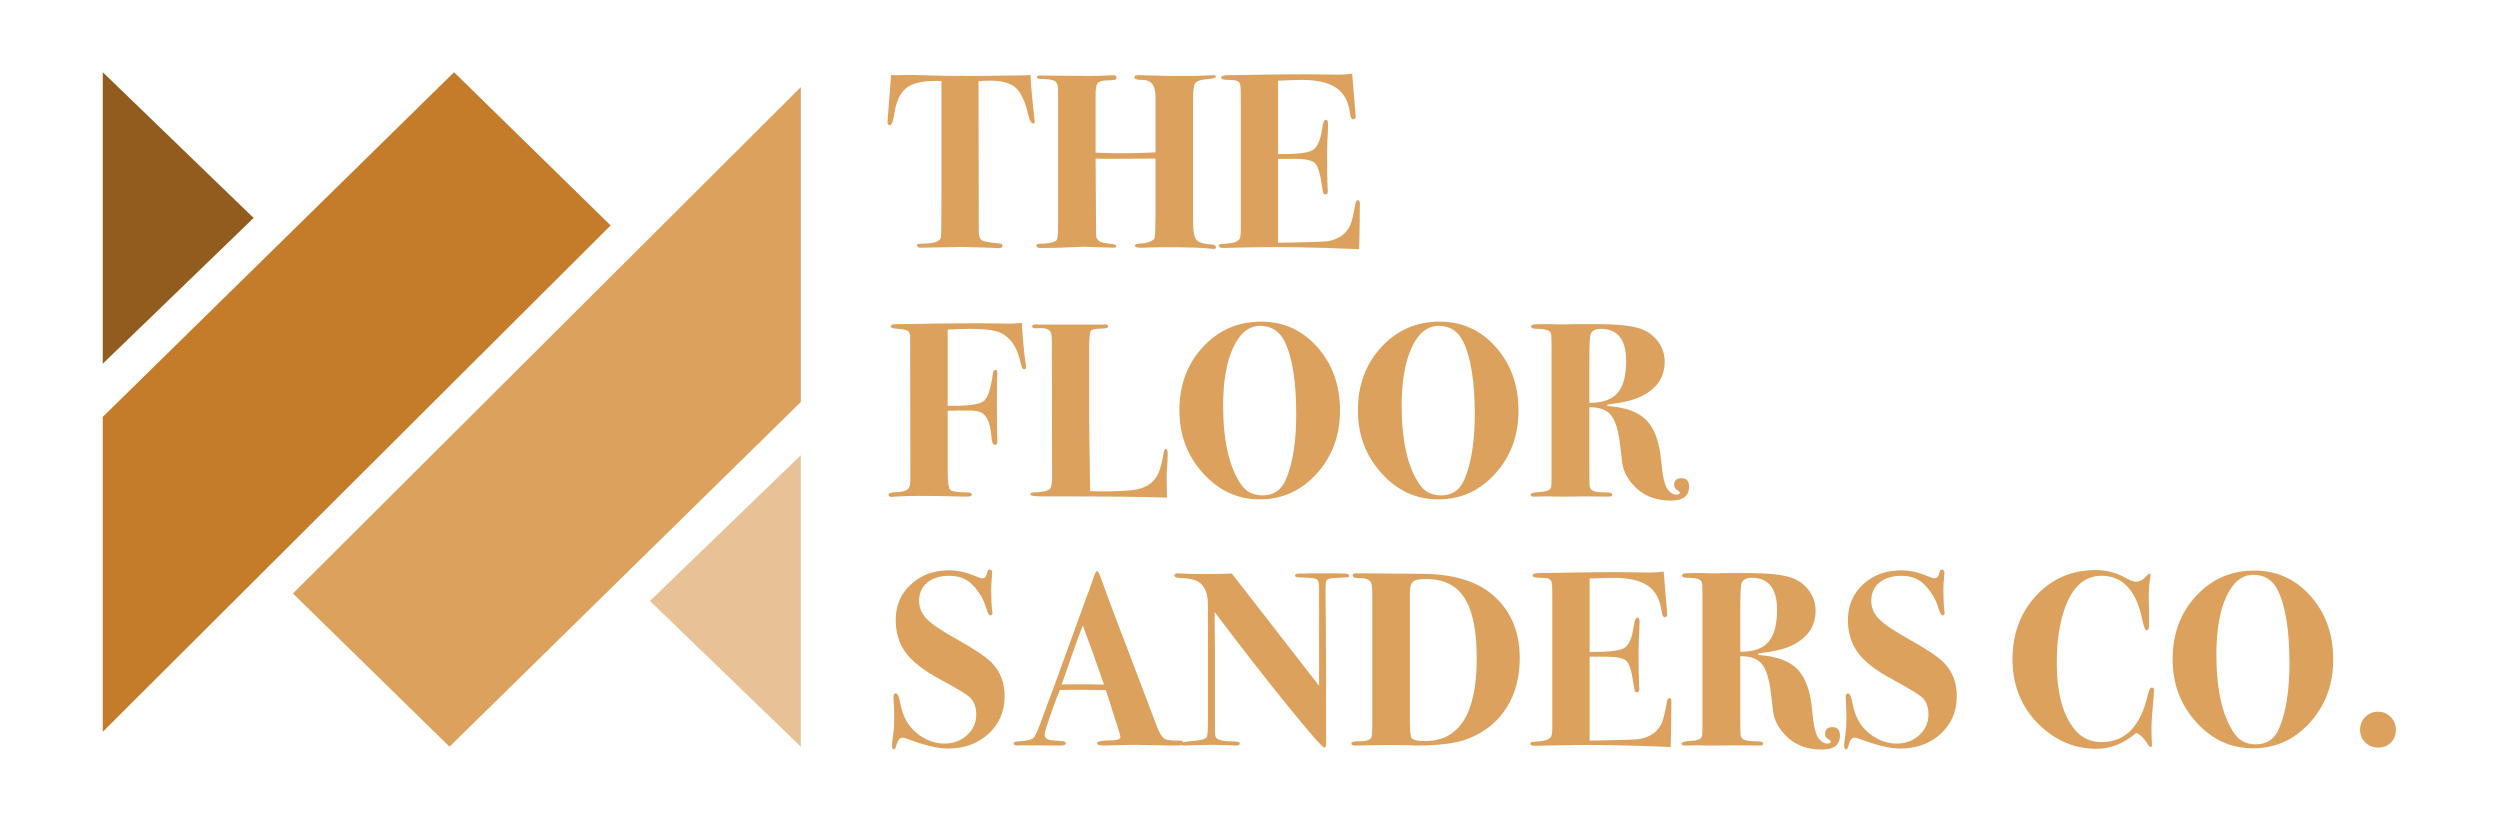
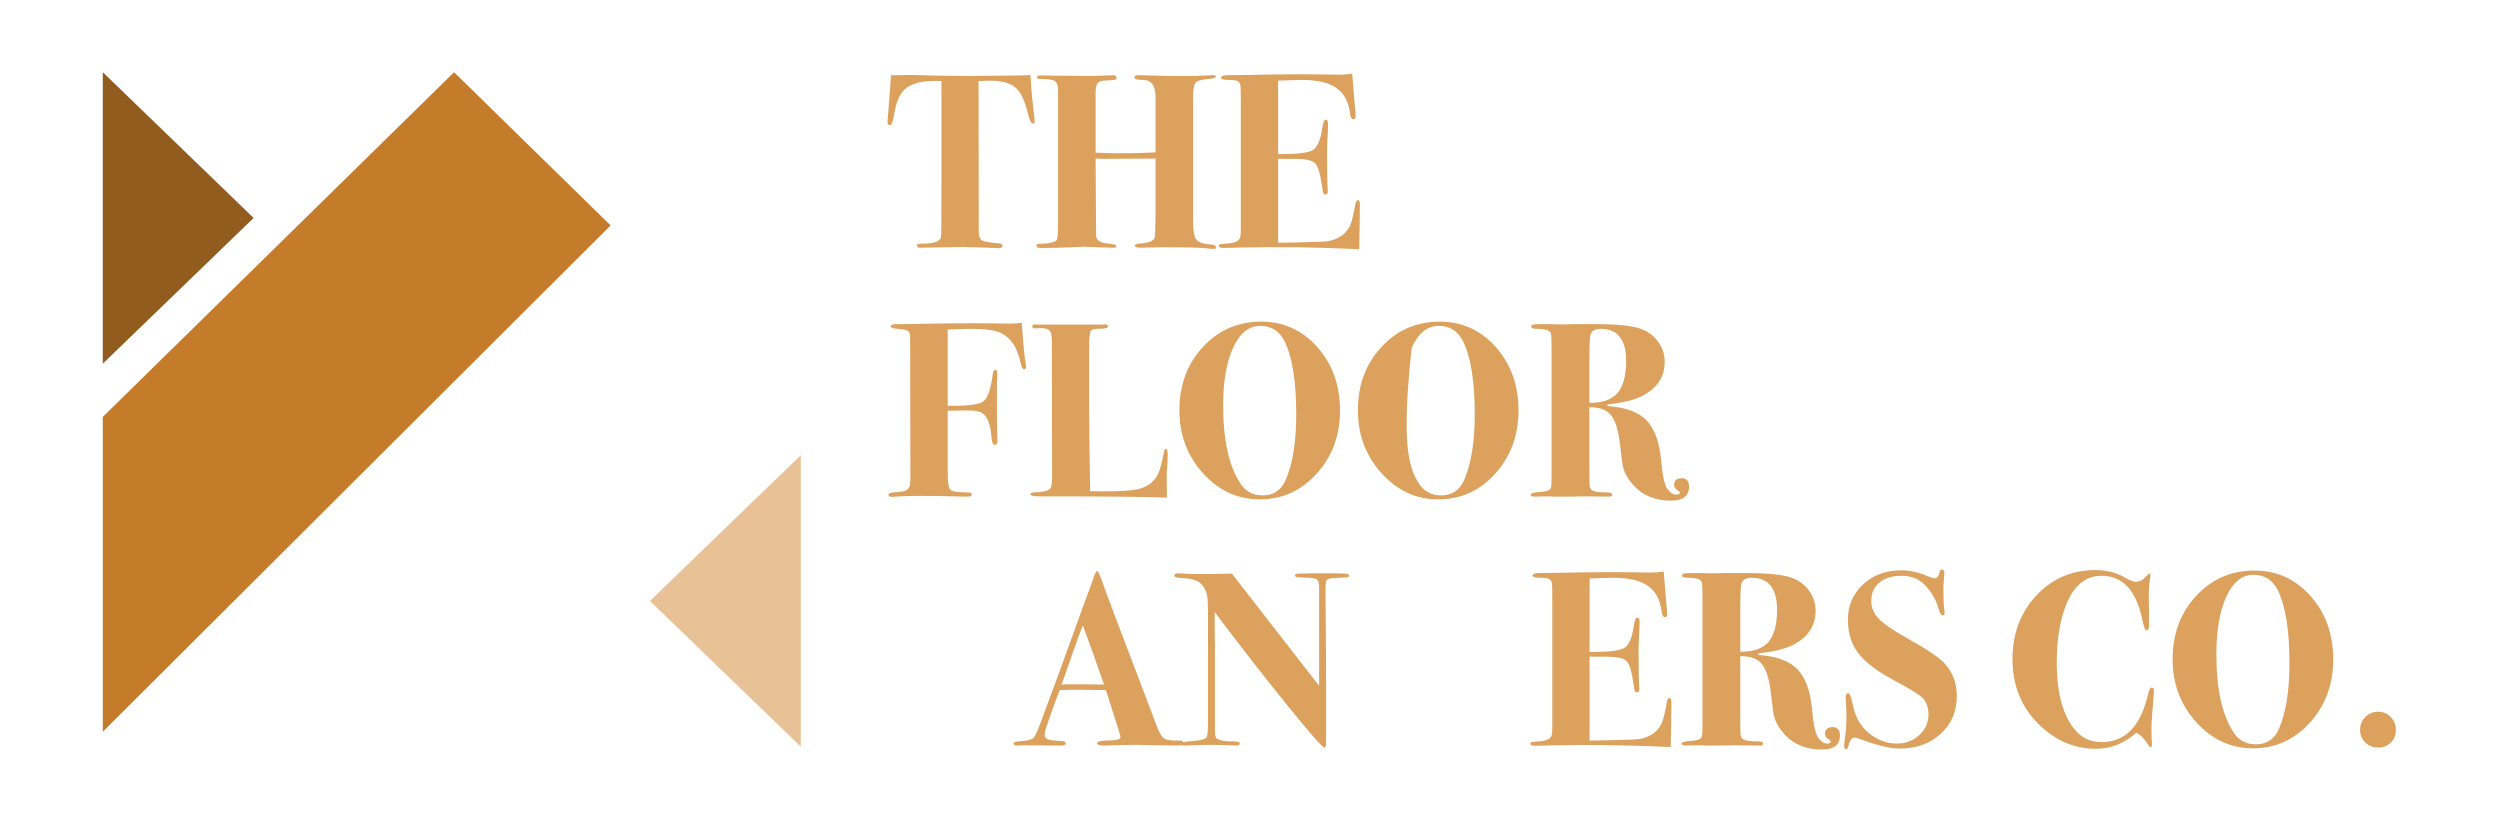
<svg xmlns="http://www.w3.org/2000/svg" width="900" height="297" viewBox="0 0 900 297" fill="none">
  <g clip-path="url(#clip0_28001_2)">
    <path d="M372.491 43.74C372.491 44.218 372.282 44.455 371.864 44.455C371.209 44.455 370.612 43.291 370.075 40.961C369.002 36.361 367.508 33.226 365.601 31.552C363.691 29.879 360.648 29.042 356.471 29.042C354.859 29.042 353.458 29.103 352.264 29.222L352.355 83.708C352.413 85.202 352.831 86.157 353.607 86.574C354.383 86.994 356.471 87.353 359.872 87.651C360.527 87.708 360.857 87.978 360.857 88.455C360.857 89.055 360.378 89.353 359.424 89.353C359.245 89.353 358.796 89.325 358.081 89.263C357.187 89.202 356.441 89.174 355.844 89.174L346.626 88.904L331.41 89.174C330.576 89.174 330.158 88.937 330.158 88.455C330.158 88.1 330.276 87.888 330.515 87.831C330.755 87.77 331.737 87.708 333.468 87.651C336.75 87.533 338.511 86.753 338.748 85.321C338.869 84.545 338.927 78.48 338.927 67.128V29.222C338.272 29.16 337.496 29.132 336.602 29.132C331.828 29.132 328.353 30.014 326.173 31.777C323.997 33.54 322.58 36.658 321.922 41.14C321.507 43.769 320.967 45.083 320.312 45.083C319.776 45.083 319.506 44.724 319.506 44.01C319.506 43.532 319.624 41.887 319.864 39.079C320.343 33.226 320.64 29.222 320.758 27.071H322.101L328.636 26.981C328.815 26.981 330.887 27.042 334.855 27.16C338.825 27.279 343.88 27.34 350.027 27.34C353.428 27.34 356.471 27.311 359.157 27.25C361.84 27.189 364.286 27.16 366.495 27.16C368.463 27.16 369.954 27.099 370.969 26.981C371.148 30.867 371.597 35.822 372.312 41.859C372.43 42.875 372.491 43.499 372.491 43.74Z" fill="#DCA15D" />
    <path d="M437.737 89.084C437.737 89.443 437.47 89.623 436.934 89.623C436.515 89.623 436.127 89.594 435.77 89.533C433.681 89.174 427.834 88.994 418.225 88.994C417.331 88.994 415.958 89.023 414.109 89.084L411.335 89.174C409.486 89.235 408.559 88.994 408.559 88.455C408.559 87.978 409.307 87.708 410.799 87.651C412.111 87.59 413.259 87.337 414.244 86.888C415.229 86.439 415.721 85.916 415.721 85.32C415.779 84.961 415.84 83.978 415.9 82.361L415.988 77.884V57.092L397.553 57.181C396.477 57.181 395.434 57.153 394.419 57.092L394.597 84.782C394.658 86.337 395.852 87.263 398.177 87.561C400.029 87.798 401.102 87.966 401.399 88.055C401.699 88.145 401.848 88.337 401.848 88.635C401.848 88.994 401.551 89.174 400.954 89.174C400.178 89.174 398.119 89.112 394.776 88.994C391.436 88.876 390.033 88.814 390.572 88.814C390.211 88.814 388.379 88.892 385.066 89.039C381.756 89.19 378.608 89.263 375.625 89.263H374.728C373.655 89.263 373.118 88.994 373.118 88.455C373.118 87.978 373.537 87.741 374.37 87.741C377.174 87.741 379.114 87.382 380.187 86.663C380.666 86.365 380.905 84.782 380.905 81.916V32.446C380.905 30.536 380.396 29.385 379.384 28.997C378.368 28.609 376.728 28.413 374.461 28.413C373.685 28.413 373.297 28.177 373.297 27.699C373.297 27.401 373.625 27.222 374.282 27.16C374.043 27.16 376.28 27.189 380.993 27.25L392.091 27.34C394.361 27.34 396.628 27.279 398.895 27.16C399.908 27.099 400.505 27.071 400.684 27.071C401.52 27.071 401.936 27.369 401.936 27.968C401.936 28.385 401.774 28.638 401.446 28.728C401.116 28.817 400.073 28.895 398.312 28.952C396.551 29.013 395.464 29.385 395.046 30.075C394.628 30.76 394.419 32.001 394.419 33.793V54.94L396.568 55.03C402.533 55.271 409.008 55.21 415.988 54.851V34.867C415.988 30.805 414.467 28.773 411.424 28.773C409.396 28.773 408.38 28.475 408.38 27.879C408.38 27.34 408.768 27.071 409.544 27.071H410.441C411.393 27.071 413.08 27.115 415.496 27.205C417.915 27.295 420.553 27.34 423.418 27.34H430.22L436.843 27.071C437.44 27.071 437.737 27.25 437.737 27.609C437.737 28.026 436.634 28.328 434.427 28.503C432.217 28.683 430.847 29.148 430.311 29.895C429.771 30.642 429.504 32.507 429.504 35.495V79.586C429.504 83.467 429.997 85.814 430.979 86.618C431.964 87.427 433.651 87.888 436.037 88.01C437.17 88.067 437.737 88.427 437.737 89.084Z" fill="#DCA15D" />
    <path d="M489.558 73.402C489.558 73.52 489.531 76.3 489.47 81.737C489.41 84.602 489.366 86.663 489.335 87.921C489.305 89.174 489.291 89.77 489.291 89.713C473.538 88.994 459.756 88.786 447.94 89.084L440.423 89.263C439.35 89.263 438.813 89.023 438.813 88.545C438.813 88.19 438.945 87.978 439.215 87.921C439.484 87.859 440.392 87.77 441.944 87.651C444.748 87.472 446.27 86.663 446.509 85.231C446.628 84.455 446.688 83.59 446.688 82.631V37.197C446.688 33.614 446.658 31.642 446.597 31.283C446.54 30.328 446.24 29.671 445.703 29.311C445.166 28.952 444.063 28.773 442.393 28.773C440.541 28.773 439.616 28.503 439.616 27.969C439.616 27.369 440.439 27.071 442.079 27.071C443.719 27.071 446.003 27.042 448.925 26.981C459.904 26.744 468.885 26.683 475.866 26.801L481.953 26.891C483.265 26.891 484.875 26.773 486.785 26.532L487.591 36.303C487.888 39.41 488.037 41.32 488.037 42.038C488.037 42.634 487.739 42.932 487.142 42.932C486.545 42.932 486.157 42.157 485.978 40.601C485.442 36.479 483.785 33.479 481.012 31.597C478.238 29.716 474.135 28.773 468.707 28.773C467.034 28.773 464.172 28.863 460.113 29.042V55.479C466.676 55.54 470.809 55.075 472.509 54.091C474.21 53.104 475.357 50.549 475.954 46.426C476.254 44.218 476.7 43.112 477.297 43.112C477.834 43.112 478.103 43.651 478.103 44.724C478.103 45.802 478.012 48.01 477.834 51.357C477.776 52.492 477.746 54.014 477.746 55.928C477.746 61.063 477.806 64.949 477.924 67.577C477.985 67.937 478.012 68.381 478.012 68.92C478.012 69.639 477.746 69.998 477.209 69.998C476.791 69.998 476.521 69.863 476.403 69.594C476.284 69.324 476.106 68.353 475.866 66.68C475.269 62.439 474.449 59.794 473.404 58.749C472.361 57.704 469.958 57.181 466.2 57.181H460.113V87.382L465.842 87.292C472.405 87.174 476.403 87.023 477.834 86.843C479.625 86.606 481.356 85.949 483.026 84.872C484.517 83.676 485.546 82.394 486.113 81.019C486.68 79.647 487.291 77.104 487.948 73.402C488.127 72.504 488.425 72.059 488.843 72.059C489.322 72.059 489.558 72.504 489.558 73.402Z" fill="#DCA15D" />
    <path d="M369.36 132.191C369.36 132.668 369.151 132.905 368.732 132.905C368.375 132.905 368.121 132.758 367.97 132.456C367.821 132.158 367.538 131.142 367.12 129.411C365.928 124.631 363.631 121.435 360.23 119.823C358.202 118.868 354.592 118.386 349.4 118.386C347.014 118.386 344.268 118.476 341.167 118.656V146.081H343.761C349.369 146.081 352.875 145.481 354.278 144.289C355.679 143.093 356.738 139.775 357.456 134.338C357.575 133.562 357.872 133.174 358.35 133.174C358.826 133.174 359.066 133.623 359.066 134.517C359.066 134.219 359.036 134.623 358.978 135.73C358.917 136.836 358.887 138.64 358.887 141.15V146.975C358.887 151.158 358.917 153.922 358.978 155.265C359.036 156.608 359.066 157.759 359.066 158.714C359.066 159.669 358.796 160.15 358.26 160.15C357.484 160.15 357.038 159.191 356.917 157.281C356.62 152.922 355.547 150.081 353.695 148.767C352.801 148.109 351.221 147.783 348.951 147.783C345.91 147.783 343.313 147.811 341.167 147.873V169.559C341.167 173.383 341.464 175.624 342.061 176.281C342.658 176.938 344.716 177.265 348.236 177.265C349.311 177.265 349.848 177.506 349.848 177.983C349.848 178.518 349.281 178.787 348.148 178.787C346.835 178.787 345.253 178.759 343.404 178.698C339.703 178.579 335.526 178.518 330.873 178.518C327.59 178.518 324.698 178.608 322.192 178.787C321.834 178.849 321.416 178.877 320.94 178.877C320.221 178.877 319.864 178.608 319.864 178.073C319.864 177.534 320.819 177.236 322.728 177.175C325.532 177.057 327.084 176.4 327.381 175.204C327.621 174.726 327.742 173.889 327.742 172.693L327.651 120.717C327.533 119.88 327.189 119.313 326.622 119.015C326.055 118.717 324.921 118.509 323.221 118.386C321.52 118.268 320.67 117.999 320.67 117.582C320.67 116.986 321.267 116.684 322.459 116.684H324.162C324.398 116.684 326.666 116.656 330.964 116.595C335.735 116.476 339.942 116.415 343.583 116.415C349.012 116.358 353.607 116.358 357.365 116.415L363.54 116.505C364.495 116.505 365.928 116.415 367.838 116.24C368.314 123.407 368.793 128.366 369.269 131.113C369.329 131.472 369.36 131.832 369.36 132.191Z" fill="#DCA15D" />
    <path d="M420.374 163.554C420.374 164.689 420.344 165.644 420.286 166.42C420.047 169.048 419.956 171.171 420.017 172.783L420.105 179.147C412.469 178.849 398.656 178.698 378.666 178.698H374.907C372.282 178.698 370.969 178.461 370.969 177.983C370.969 177.506 371.388 177.265 372.224 177.265C375.207 177.204 377.116 176.787 377.95 176.012C378.487 175.534 378.756 174.098 378.756 171.71L378.666 123.138C378.666 121.105 378.487 119.852 378.129 119.374C377.414 118.476 376.31 118.06 374.819 118.121L372.582 118.211C371.924 118.211 371.597 117.97 371.597 117.493C371.597 117.015 372.015 116.774 372.849 116.774C373.327 116.774 373.803 116.807 374.282 116.864H397.013C397.313 116.807 397.641 116.774 397.998 116.774C398.595 116.774 398.895 117.015 398.895 117.493C398.895 118.031 398.119 118.301 396.568 118.301C394.361 118.301 393.062 118.566 392.674 119.105C392.286 119.644 392.091 122.003 392.091 126.186V147.513C392.091 151.873 392.212 161.644 392.451 176.816C393.585 176.877 394.867 176.906 396.298 176.906C402.563 176.906 406.889 176.669 409.277 176.191C413.036 175.412 415.6 173.502 416.973 170.452C417.689 168.901 418.347 166.42 418.944 163.016C419.123 162.061 419.389 161.583 419.747 161.583C420.165 161.583 420.374 162.24 420.374 163.554Z" fill="#DCA15D" />
    <path d="M482.398 147.783C482.398 156.742 479.608 164.318 474.031 170.497C468.451 176.681 461.605 179.775 453.49 179.775C445.554 179.775 438.752 176.636 433.084 170.363C427.416 164.093 424.582 156.534 424.582 147.693C424.582 138.611 427.399 131.023 433.04 124.929C438.678 118.835 445.673 115.79 454.027 115.79C462.083 115.79 468.825 118.852 474.254 124.974C479.685 131.097 482.398 138.701 482.398 147.783ZM466.646 149.216C466.646 137.326 465.245 128.546 462.441 122.868C460.589 119.166 457.667 117.313 453.669 117.313C449.613 117.313 446.374 119.913 443.958 125.109C441.543 130.309 440.335 137.268 440.335 145.991C440.335 158.656 442.481 168.126 446.776 174.395C448.567 177.024 451.162 178.338 454.563 178.338C458.504 178.338 461.277 176.457 462.887 172.693C465.394 166.84 466.646 159.012 466.646 149.216Z" fill="#DCA15D" />
-     <path d="M546.662 147.783C546.662 156.742 543.872 164.318 538.292 170.497C532.714 176.681 525.868 179.775 517.751 179.775C509.816 179.775 503.013 176.636 497.345 170.363C491.677 164.093 488.843 156.534 488.843 147.693C488.843 138.611 491.663 131.023 497.301 124.929C502.939 118.835 509.937 115.79 518.29 115.79C526.344 115.79 533.086 118.852 538.518 124.974C543.946 131.097 546.662 138.701 546.662 147.783ZM530.909 149.216C530.909 137.326 529.506 128.546 526.702 122.868C524.853 119.166 521.928 117.313 517.93 117.313C513.874 117.313 510.638 119.913 508.22 125.109C505.804 130.309 504.596 137.268 504.596 145.991C504.596 158.656 506.745 168.126 511.04 174.395C512.828 177.024 515.426 178.338 518.827 178.338C522.765 178.338 525.538 176.457 527.151 172.693C529.657 166.84 530.909 159.012 530.909 149.216Z" fill="#DCA15D" />
+     <path d="M546.662 147.783C546.662 156.742 543.872 164.318 538.292 170.497C532.714 176.681 525.868 179.775 517.751 179.775C509.816 179.775 503.013 176.636 497.345 170.363C491.677 164.093 488.843 156.534 488.843 147.693C488.843 138.611 491.663 131.023 497.301 124.929C502.939 118.835 509.937 115.79 518.29 115.79C526.344 115.79 533.086 118.852 538.518 124.974C543.946 131.097 546.662 138.701 546.662 147.783ZM530.909 149.216C530.909 137.326 529.506 128.546 526.702 122.868C524.853 119.166 521.928 117.313 517.93 117.313C513.874 117.313 510.638 119.913 508.22 125.109C504.596 158.656 506.745 168.126 511.04 174.395C512.828 177.024 515.426 178.338 518.827 178.338C522.765 178.338 525.538 176.457 527.151 172.693C529.657 166.84 530.909 159.012 530.909 149.216Z" fill="#DCA15D" />
    <path d="M608.059 175.204C608.059 178.551 605.882 180.224 601.527 180.224C596.037 180.224 591.651 178.489 588.368 175.024C585.804 172.334 584.343 169.469 583.982 166.42L583.088 159.073C582.491 154.411 581.404 151.158 579.822 149.305C578.24 147.452 575.689 146.558 572.17 146.615V166.959C572.17 171.677 572.2 174.22 572.258 174.575C572.258 175.591 572.676 176.293 573.512 176.681C574.346 177.069 575.928 177.265 578.256 177.265C579.687 177.265 580.402 177.534 580.402 178.073C580.402 178.551 580.045 178.787 579.329 178.787L570.648 178.698H569.214C568.141 178.759 567.126 178.787 566.174 178.787H559.73C559.133 178.787 558.445 178.759 557.669 178.698H556.417L552.3 178.787C551.464 178.787 551.046 178.551 551.046 178.073C551.046 177.534 552.27 177.204 554.716 177.085C556.744 176.967 557.938 176.489 558.296 175.653C558.475 175.232 558.566 173.979 558.566 171.889V125.737C558.566 122.631 558.505 120.795 558.387 120.227C558.266 119.66 557.878 119.223 557.223 118.925C556.386 118.566 555.044 118.386 553.195 118.386C551.882 118.386 551.227 118.121 551.227 117.582C551.227 117.162 551.494 116.909 552.031 116.819C552.567 116.729 554.001 116.684 556.329 116.684H557.938C559.011 116.746 560.057 116.774 561.07 116.774H564.025C564.085 116.774 564.71 116.746 565.904 116.684H574.316C582.67 116.684 588.368 117.341 591.412 118.656C593.8 119.672 595.707 121.227 597.141 123.317C598.571 125.407 599.29 127.709 599.29 130.219C599.29 135.954 596.304 140.195 590.338 142.942C587.713 144.138 583.834 145.032 578.702 145.632L578.614 146.171C585.116 146.587 589.83 148.305 592.754 151.322C595.679 154.338 597.438 159.224 598.035 165.975C598.514 171.35 599.259 174.71 600.272 176.057C601.287 177.4 602.33 178.073 603.406 178.073C604.3 178.073 604.749 177.832 604.749 177.355C604.749 177.114 604.405 176.787 603.72 176.367C603.032 175.951 602.691 175.355 602.691 174.575C602.691 172.963 603.585 172.159 605.373 172.159C607.165 172.159 608.059 173.171 608.059 175.204ZM585.416 129.95C585.416 122.244 582.373 118.386 576.286 118.386C574.316 118.386 573.094 119.044 572.615 120.358C572.318 121.195 572.17 124.452 572.17 130.129V145.003C576.823 145.064 580.193 143.897 582.282 141.509C584.37 139.117 585.416 135.264 585.416 129.95Z" fill="#DCA15D" />
-     <path d="M361.661 250.658C361.661 256.095 359.737 260.593 355.888 264.148C352.041 267.699 347.132 269.479 341.167 269.479C337.526 269.479 332.513 268.254 326.129 265.805C325.653 265.626 325.235 265.536 324.877 265.536C323.862 265.536 323.086 266.609 322.549 268.76C322.37 269.417 322.131 269.748 321.834 269.748C321.355 269.748 321.118 269.328 321.118 268.491C321.118 267.715 321.267 266.34 321.564 264.368C321.804 262.756 321.922 260.874 321.922 258.723C321.922 256.993 321.892 255.617 321.834 254.601C321.713 252.572 321.655 251.376 321.655 251.017C321.655 250.062 321.952 249.585 322.549 249.585C323.146 249.585 323.683 250.87 324.162 253.438C324.996 257.858 326.875 261.295 329.8 263.744C332.961 266.373 336.362 267.687 340.003 267.687C343.225 267.687 345.938 266.67 348.148 264.638C350.354 262.609 351.458 260.128 351.458 257.201C351.458 254.691 350.742 252.691 349.311 251.197C348.236 250.123 344.777 248.001 338.927 244.833C332.425 241.368 328.009 237.903 325.681 234.437C323.534 231.274 322.459 227.511 322.459 223.147C322.459 218.008 324.28 213.751 327.92 210.376C331.558 207 336.153 205.314 341.703 205.314C344.686 205.314 347.878 206.033 351.279 207.465C352.413 207.943 353.219 208.184 353.695 208.184C354.592 208.184 355.189 207.404 355.486 205.853C355.604 205.314 355.874 205.045 356.292 205.045C356.889 205.045 357.187 205.433 357.187 206.212C357.187 206.51 357.126 207.347 357.008 208.718C356.889 210.094 356.829 211.229 356.829 212.127C356.829 215.233 356.947 217.861 357.187 220.012C357.247 220.192 357.275 220.429 357.275 220.727C357.275 221.266 357.038 221.535 356.559 221.535C356.023 221.535 355.486 220.58 354.949 218.666C354.413 216.755 353.472 214.857 352.129 212.976C350.786 211.094 349.43 209.735 348.057 208.898C346.268 207.825 344.18 207.286 341.791 207.286C338.451 207.286 335.796 208.094 333.825 209.706C331.858 211.318 330.873 213.531 330.873 216.335C330.873 218.788 331.797 220.951 333.647 222.833C335.498 224.715 339.048 227.119 344.298 230.049C350.742 233.633 355.007 236.499 357.096 238.65C360.139 241.817 361.661 245.821 361.661 250.658Z" fill="#DCA15D" />
    <path d="M425.925 267.417C425.925 267.895 425.699 268.181 425.253 268.27C424.805 268.356 423.657 268.401 421.805 268.401C421.329 268.401 419.987 268.372 417.78 268.311C413.363 268.193 410.32 268.136 408.65 268.136C406.68 268.136 404.952 268.164 403.458 268.226C400.475 268.344 398.447 268.401 397.374 268.401C395.761 268.401 394.955 268.103 394.955 267.507C394.955 266.911 396.656 266.581 400.057 266.519C400.893 266.519 401.52 266.462 401.936 266.34C402.891 266.221 403.37 265.862 403.37 265.266C403.37 264.968 403.012 263.711 402.296 261.503L400.417 255.678C400.057 254.364 399.283 251.944 398.089 248.417H396.477L389.496 248.327C386.989 248.27 384.334 248.299 381.53 248.417C380.994 249.613 379.981 252.303 378.487 256.483L376.519 262.307C376.219 263.205 376.071 263.923 376.071 264.458C376.071 265.474 376.728 266.132 378.041 266.43C378.338 266.491 379.799 266.609 382.427 266.789C383.261 266.85 383.679 267.119 383.679 267.597C383.679 268.136 383.143 268.401 382.067 268.401L367.302 268.311C366.941 268.372 366.553 268.401 366.138 268.401C365.301 268.401 364.883 268.103 364.883 267.507C364.883 267.148 365.807 266.911 367.659 266.789C370.045 266.67 371.567 266.221 372.224 265.446C372.879 264.67 373.952 262.16 375.443 257.919C376.577 254.931 378.22 250.511 380.366 244.654L391.196 214.812C391.733 213.498 392.479 211.437 393.433 208.629C394.091 206.6 394.597 205.584 394.955 205.584C395.313 205.584 395.971 206.959 396.925 209.706C398.12 213.229 403.37 227.151 412.678 251.466C413.87 254.572 415.064 257.74 416.258 260.964C417.271 263.711 418.286 265.385 419.301 265.985C420.077 266.462 421.926 266.67 424.849 266.609C425.567 266.609 425.925 266.879 425.925 267.417ZM397.462 246.446C397.401 246.27 397.195 245.699 396.835 244.744C394.449 237.813 392.718 232.947 391.645 230.139C391.345 229.36 390.93 228.225 390.39 226.731L389.854 225.119C388.781 227.686 387.468 231.241 385.916 235.784C384.185 240.862 382.933 244.417 382.157 246.446C382.694 246.446 383.352 246.417 384.128 246.356H391.108C392.479 246.356 394.597 246.388 397.462 246.446Z" fill="#DCA15D" />
    <path d="M485.711 207.286C485.711 207.584 485.486 207.763 485.04 207.825C484.592 207.882 482.996 207.972 480.252 208.094C478.64 208.151 477.715 208.482 477.476 209.078C477.239 209.437 477.148 211.347 477.209 214.812L477.297 225.209C477.357 232.139 477.388 241.188 477.388 252.36V267.597C477.388 268.613 477.179 269.119 476.76 269.119C476.106 269.119 471.764 264.176 463.737 254.287C455.713 244.401 446.897 233.094 437.291 220.368V227C437.291 229.27 437.319 231.241 437.379 232.915V263.834C437.379 265.087 437.767 265.862 438.543 266.164C439.795 266.642 441.259 266.879 442.929 266.879C444.897 266.879 446.003 267.03 446.24 267.328C446.3 267.389 446.33 267.507 446.33 267.687C446.33 268.164 445.882 268.401 444.988 268.401C444.451 268.401 444.003 268.372 443.645 268.311C440.065 268.193 437.828 268.136 436.934 268.136C434.845 268.136 432.099 268.193 428.698 268.311C427.028 268.372 426.312 268.401 426.549 268.401C425.655 268.401 425.206 268.164 425.206 267.687C425.206 267.266 426.522 266.968 429.147 266.789C432.19 266.552 433.948 266.074 434.427 265.356C434.724 264.879 434.873 262.728 434.873 258.903V222.074C434.873 218.306 434.815 216.037 434.694 215.261C434.336 212.633 433.293 210.723 431.563 209.527C430.25 208.629 427.804 208.123 424.224 208.004C423.269 207.943 422.79 207.674 422.79 207.196C422.79 206.657 423.209 206.388 424.045 206.388C424.403 206.388 425.685 206.449 427.892 206.567C428.968 206.629 430.577 206.657 432.726 206.657C437.14 206.657 440.723 206.6 443.466 206.478L474.881 246.895V211.408C474.881 209.976 474.642 209.061 474.166 208.674C473.687 208.286 472.674 208.061 471.122 208.004L467.273 207.825C466.557 207.763 466.2 207.555 466.2 207.196C466.2 206.718 466.736 206.478 467.809 206.478H469.78C470.137 206.478 470.734 206.449 471.568 206.388H473.629C479.655 206.388 483.174 206.42 484.19 206.478C485.202 206.539 485.711 206.808 485.711 207.286Z" fill="#DCA15D" />
-     <path d="M547.108 236.948C547.108 243.76 545.556 249.642 542.455 254.601C539.233 259.801 534.55 263.593 528.403 265.985C524.226 267.597 517.991 268.401 509.697 268.401C509.579 268.401 508.921 268.372 507.727 268.311C506.536 268.254 504.805 268.226 502.537 268.226H499.315C499.194 268.226 497.257 268.254 493.498 268.311L487.858 268.401C486.963 268.401 486.515 268.164 486.515 267.687C486.515 267.087 487.351 266.821 489.022 266.879C491.589 266.94 493.138 266.491 493.677 265.536C493.914 265.115 494.035 263.295 494.035 260.07V214.453C494.035 211.825 493.856 210.212 493.498 209.616C492.901 208.539 491.38 208.033 488.934 208.094C487.621 208.151 486.963 207.853 486.963 207.196C486.963 206.657 487.382 206.388 488.218 206.388H489.828C493.408 206.388 496.869 206.42 500.21 206.478C504.984 206.539 508.682 206.567 511.307 206.567C522.167 206.567 530.491 208.808 536.28 213.29C543.498 218.906 547.108 226.792 547.108 236.948ZM531.625 236.948C531.625 227.09 530.164 219.878 527.239 215.306C524.317 210.735 519.721 208.449 513.456 208.449C511.189 208.449 509.697 208.69 508.982 209.167C508.027 209.763 507.548 211.167 507.548 213.38V259.262C507.548 263.205 507.788 265.385 508.266 265.805C508.982 266.462 510.561 266.789 513.007 266.789C525.42 266.789 531.625 256.842 531.625 236.948Z" fill="#DCA15D" />
    <path d="M601.705 252.629C601.705 252.752 601.675 255.527 601.615 260.964C601.557 263.834 601.51 265.895 601.48 267.148C601.452 268.401 601.436 269.001 601.436 268.94C585.683 268.225 571.9 268.013 560.087 268.311L552.567 268.491C551.494 268.491 550.958 268.254 550.958 267.777C550.958 267.417 551.092 267.209 551.359 267.148C551.629 267.087 552.54 266.997 554.089 266.879C556.895 266.699 558.417 265.895 558.654 264.458C558.775 263.683 558.833 262.817 558.833 261.862V216.425C558.833 212.841 558.802 210.869 558.745 210.51C558.684 209.555 558.387 208.898 557.85 208.539C557.311 208.184 556.208 208.004 554.537 208.004C552.688 208.004 551.764 207.735 551.764 207.196C551.764 206.6 552.584 206.302 554.224 206.302C555.864 206.302 558.147 206.269 561.07 206.212C572.049 205.971 581.03 205.91 588.011 206.033L594.097 206.122C595.41 206.122 597.019 206 598.929 205.763L599.735 215.531C600.035 218.637 600.184 220.547 600.184 221.265C600.184 221.861 599.884 222.163 599.29 222.163C598.692 222.163 598.304 221.384 598.126 219.833C597.586 215.71 595.933 212.706 593.156 210.825C590.383 208.943 586.28 208.004 580.851 208.004C579.181 208.004 576.316 208.094 572.258 208.274V234.707C578.823 234.768 582.953 234.302 584.654 233.319C586.354 232.331 587.504 229.78 588.101 225.657C588.399 223.445 588.847 222.339 589.444 222.339C589.981 222.339 590.248 222.878 590.248 223.955C590.248 225.029 590.16 227.241 589.981 230.584C589.92 231.719 589.89 233.245 589.89 235.156C589.89 240.294 589.951 244.176 590.069 246.805C590.129 247.164 590.16 247.613 590.16 248.152C590.16 248.866 589.89 249.225 589.353 249.225C588.935 249.225 588.668 249.09 588.547 248.821C588.429 248.552 588.25 247.584 588.011 245.911C587.414 241.666 586.594 239.025 585.551 237.98C584.505 236.935 582.103 236.409 578.344 236.409H572.258V266.609L577.987 266.519C584.549 266.401 588.547 266.254 589.981 266.074C591.769 265.834 593.5 265.176 595.17 264.103C596.662 262.907 597.691 261.621 598.258 260.25C598.824 258.874 599.438 256.336 600.093 252.629C600.272 251.735 600.572 251.286 600.99 251.286C601.466 251.286 601.705 251.735 601.705 252.629Z" fill="#DCA15D" />
    <path d="M662.387 264.817C662.387 268.164 660.21 269.838 655.854 269.838C650.365 269.838 645.979 268.103 642.696 264.638C640.132 261.952 638.668 259.083 638.31 256.038L637.416 248.687C636.819 244.029 635.729 240.772 634.15 238.919C632.567 237.066 630.017 236.172 626.497 236.233V256.572C626.497 261.295 626.528 263.834 626.585 264.193C626.585 265.205 627.004 265.907 627.84 266.295C628.674 266.687 630.256 266.879 632.584 266.879C634.015 266.879 634.73 267.148 634.73 267.687C634.73 268.165 634.372 268.401 633.657 268.401L624.976 268.311H623.542C622.469 268.373 621.454 268.401 620.499 268.401H614.055C613.46 268.401 612.772 268.373 611.996 268.311H610.744L606.628 268.401C605.792 268.401 605.373 268.165 605.373 267.687C605.373 267.148 606.598 266.822 609.044 266.699C611.072 266.581 612.266 266.103 612.624 265.266C612.803 264.85 612.893 263.593 612.893 261.503V215.351C612.893 212.245 612.833 210.408 612.715 209.841C612.594 209.274 612.206 208.841 611.551 208.539C610.714 208.184 609.371 208.004 607.522 208.004C606.21 208.004 605.552 207.735 605.552 207.196C605.552 206.78 605.822 206.523 606.358 206.433C606.895 206.343 608.329 206.302 610.654 206.302H612.266C613.339 206.359 614.385 206.388 615.397 206.388H618.353C618.41 206.388 619.038 206.359 620.232 206.302H628.644C636.998 206.302 642.696 206.959 645.739 208.274C648.125 209.286 650.035 210.841 651.468 212.931C652.899 215.021 653.614 217.323 653.614 219.833C653.614 225.568 650.632 229.809 644.666 232.556C642.041 233.752 638.161 234.65 633.03 235.246L632.942 235.784C639.444 236.201 644.157 237.919 647.082 240.935C650.004 243.952 651.765 248.838 652.363 255.589C652.841 260.964 653.587 264.324 654.6 265.671C655.615 267.013 656.658 267.687 657.734 267.687C658.628 267.687 659.076 267.446 659.076 266.969C659.076 266.732 658.732 266.401 658.045 265.985C657.359 265.564 657.016 264.968 657.016 264.193C657.016 262.577 657.912 261.773 659.701 261.773C661.492 261.773 662.387 262.789 662.387 264.817ZM639.744 219.564C639.744 211.857 636.7 208.004 630.614 208.004C628.644 208.004 627.422 208.661 626.943 209.976C626.646 210.813 626.497 214.066 626.497 219.743V234.617C631.15 234.678 634.521 233.515 636.61 231.123C638.698 228.735 639.744 224.882 639.744 219.564Z" fill="#DCA15D" />
    <path d="M704.453 250.658C704.453 256.095 702.527 260.593 698.68 264.148C694.831 267.699 689.925 269.479 683.956 269.479C680.316 269.479 675.305 268.254 668.922 265.805C668.443 265.626 668.025 265.536 667.667 265.536C666.654 265.536 665.878 266.609 665.339 268.76C665.16 269.417 664.924 269.748 664.624 269.748C664.148 269.748 663.908 269.328 663.908 268.491C663.908 267.715 664.057 266.34 664.357 264.368C664.593 262.756 664.714 260.874 664.714 258.723C664.714 256.993 664.684 255.617 664.624 254.601C664.505 252.572 664.445 251.376 664.445 251.017C664.445 250.062 664.745 249.585 665.339 249.585C665.936 249.585 666.473 250.87 666.952 253.438C667.788 257.858 669.667 261.295 672.59 263.744C675.751 266.373 679.152 267.687 682.793 267.687C686.015 267.687 688.731 266.67 690.937 264.638C693.144 262.609 694.25 260.128 694.25 257.201C694.25 254.691 693.532 252.691 692.101 251.197C691.028 250.123 687.567 248.001 681.719 244.833C675.215 241.368 670.801 237.903 668.473 234.437C666.324 231.274 665.251 227.511 665.251 223.147C665.251 218.008 667.07 213.751 670.71 210.376C674.351 207 678.946 205.314 684.493 205.314C687.476 205.314 690.67 206.033 694.071 207.465C695.205 207.943 696.009 208.184 696.487 208.184C697.382 208.184 697.979 207.404 698.276 205.853C698.397 205.314 698.664 205.045 699.082 205.045C699.679 205.045 699.976 205.433 699.976 206.212C699.976 206.51 699.919 207.347 699.797 208.718C699.679 210.094 699.619 211.229 699.619 212.127C699.619 215.233 699.74 217.861 699.976 220.012C700.037 220.192 700.067 220.429 700.067 220.727C700.067 221.266 699.828 221.535 699.352 221.535C698.815 221.535 698.276 220.58 697.739 218.666C697.203 216.755 696.264 214.857 694.922 212.976C693.579 211.094 692.22 209.735 690.849 208.898C689.058 207.825 686.969 207.286 684.584 207.286C681.241 207.286 678.585 208.094 676.618 209.706C674.648 211.318 673.663 213.531 673.663 216.335C673.663 218.788 674.59 220.951 676.439 222.833C678.288 224.715 681.838 227.119 687.091 230.049C693.532 233.633 697.8 236.499 699.888 238.65C702.932 241.817 704.453 245.821 704.453 250.658Z" fill="#DCA15D" />
    <path d="M775.428 248.687L775.337 250.213C775.337 250.511 775.189 252.393 774.889 255.858C774.652 258.487 774.531 260.515 774.531 261.952C774.531 263.744 774.561 265.238 774.622 266.43C774.682 266.85 774.71 267.356 774.71 267.956C774.71 268.613 774.561 268.94 774.264 268.94C773.964 268.94 773.637 268.642 773.279 268.046C771.967 265.895 770.563 264.491 769.072 263.834C764.598 267.654 759.794 269.569 754.662 269.569C746.847 269.569 739.954 266.642 733.989 260.785C727.663 254.572 724.501 246.748 724.501 237.307C724.501 228.168 727.349 220.535 733.048 214.408C738.746 208.286 745.862 205.225 754.395 205.225C758.332 205.225 761.852 206.123 764.956 207.914C766.747 208.931 768.059 209.437 768.893 209.437C770.148 209.437 771.309 208.87 772.385 207.735C773.161 206.898 773.637 206.478 773.816 206.478C774.055 206.478 774.173 206.69 774.173 207.106C774.173 207.286 774.143 207.555 774.085 207.914C773.728 209.943 773.549 212.453 773.549 215.441C773.549 215.739 773.576 216.964 773.637 219.115V225.298C773.637 226.372 773.34 226.911 772.743 226.911C772.264 226.911 771.788 225.747 771.309 223.417C769.163 212.661 764.24 207.286 756.541 207.286C750.457 207.286 746.041 211.229 743.295 219.115C741.388 224.49 740.433 230.943 740.433 238.47C740.433 249.642 742.701 257.83 747.235 263.026C749.621 265.773 752.752 267.148 756.632 267.148C765.046 267.148 770.563 261.532 773.188 250.299C773.607 248.45 774.085 247.523 774.622 247.523C775.219 247.523 775.486 247.911 775.428 248.687Z" fill="#DCA15D" />
    <path d="M839.959 237.396C839.959 246.356 837.169 253.931 831.588 260.115C826.011 266.295 819.165 269.389 811.048 269.389C803.112 269.389 796.31 266.254 790.642 259.981C784.973 253.707 782.139 246.148 782.139 237.307C782.139 228.225 784.96 220.637 790.598 214.543C796.236 208.449 803.233 205.404 811.587 205.404C819.641 205.404 826.382 208.465 831.814 214.588C837.243 220.715 839.959 228.315 839.959 237.396ZM824.206 238.829C824.206 226.943 822.803 218.16 819.999 212.482C818.15 208.78 815.225 206.927 811.227 206.927C807.171 206.927 803.935 209.527 801.516 214.723C799.1 219.923 797.892 226.882 797.892 235.605C797.892 248.27 800.041 257.74 804.337 264.013C806.125 266.642 808.723 267.956 812.124 267.956C816.061 267.956 818.835 266.074 820.447 262.307C822.951 256.454 824.206 248.629 824.206 238.829Z" fill="#DCA15D" />
    <path d="M862.511 262.756C862.511 264.609 861.917 266.132 860.722 267.327C859.528 268.523 858.007 269.119 856.158 269.119C854.308 269.119 852.757 268.507 851.505 267.283C850.25 266.058 849.625 264.548 849.625 262.756C849.625 260.907 850.25 259.352 851.505 258.099C852.757 256.842 854.308 256.217 856.158 256.217C857.888 256.217 859.38 256.842 860.632 258.099C861.886 259.352 862.511 260.907 862.511 262.756Z" fill="#DCA15D" />
    <path d="M36.996 150.084V263.445L219.828 81.151L163.46 26.002L36.996 150.084Z" fill="#C57C2A" />
    <path d="M36.996 130.934V25.999L91.307 78.466L36.996 130.934Z" fill="#925C1F" />
-     <path d="M288.293 144.724V31.363L105.46 213.657L161.824 268.806L288.293 144.724Z" fill="#DCA15D" />
    <path d="M233.977 216.338L288.288 163.875V268.806" fill="#E8C296" />
  </g>
  <defs>
    <clipPath id="clip0_28001_2">
      <rect width="826" height="245" fill="white" transform="translate(37 26)" />
    </clipPath>
  </defs>
</svg>